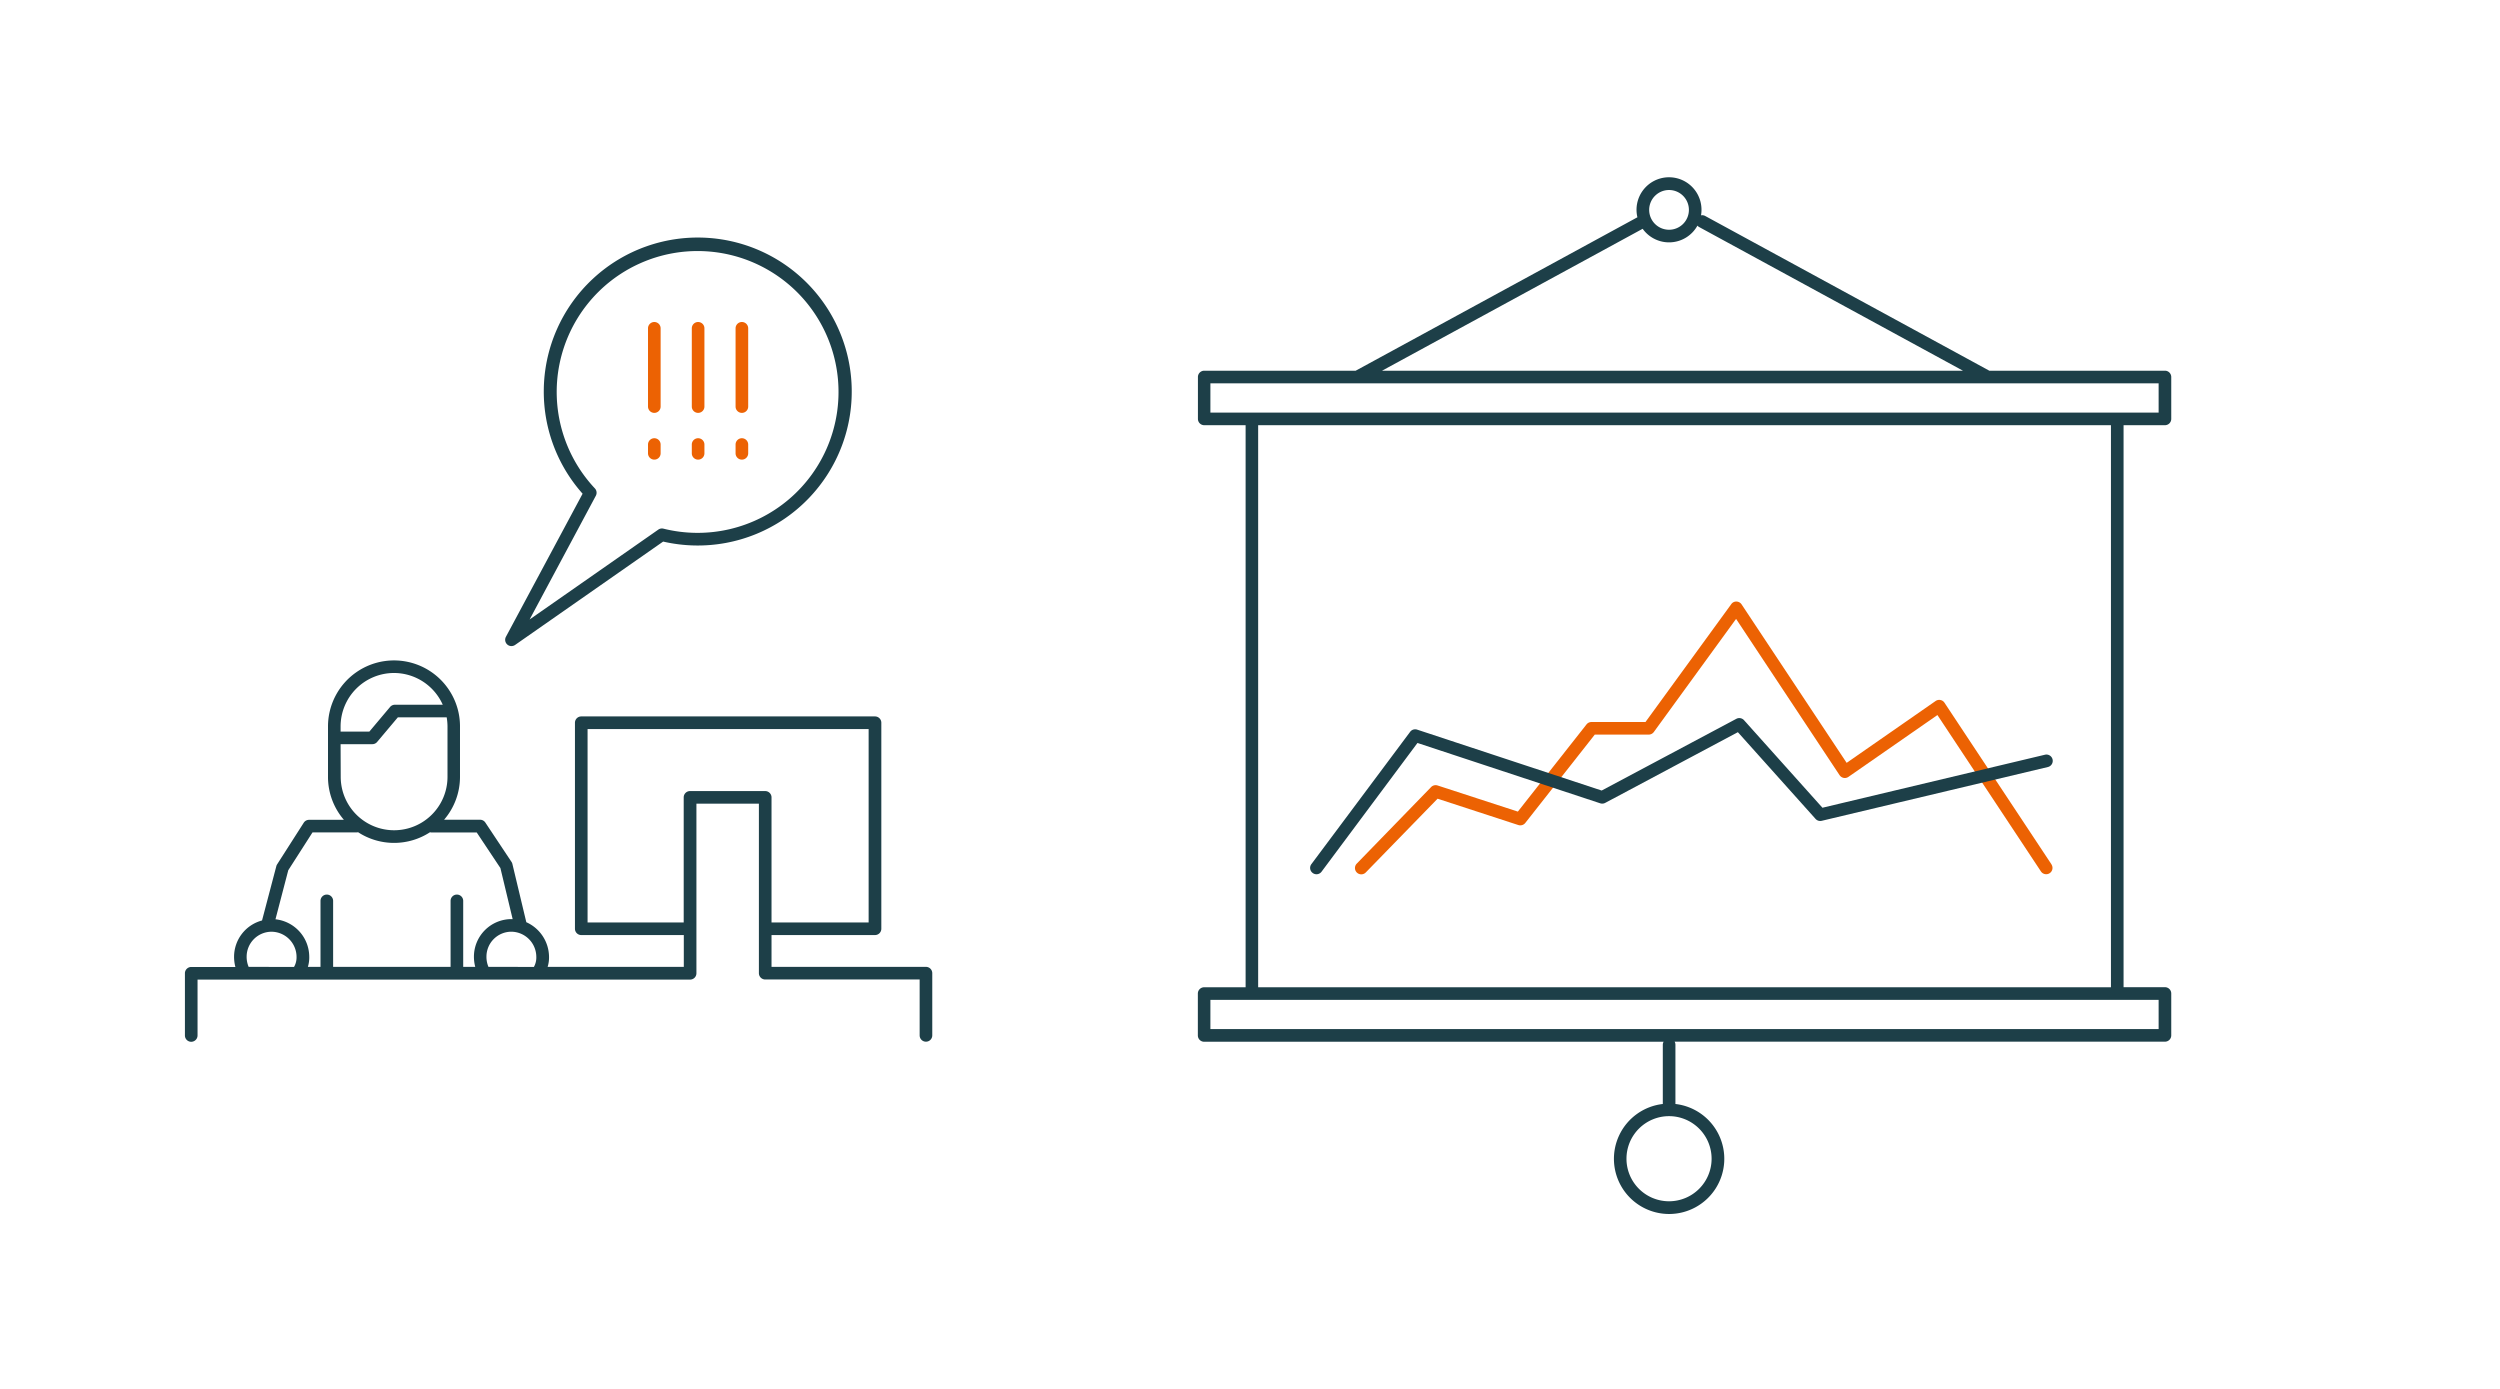
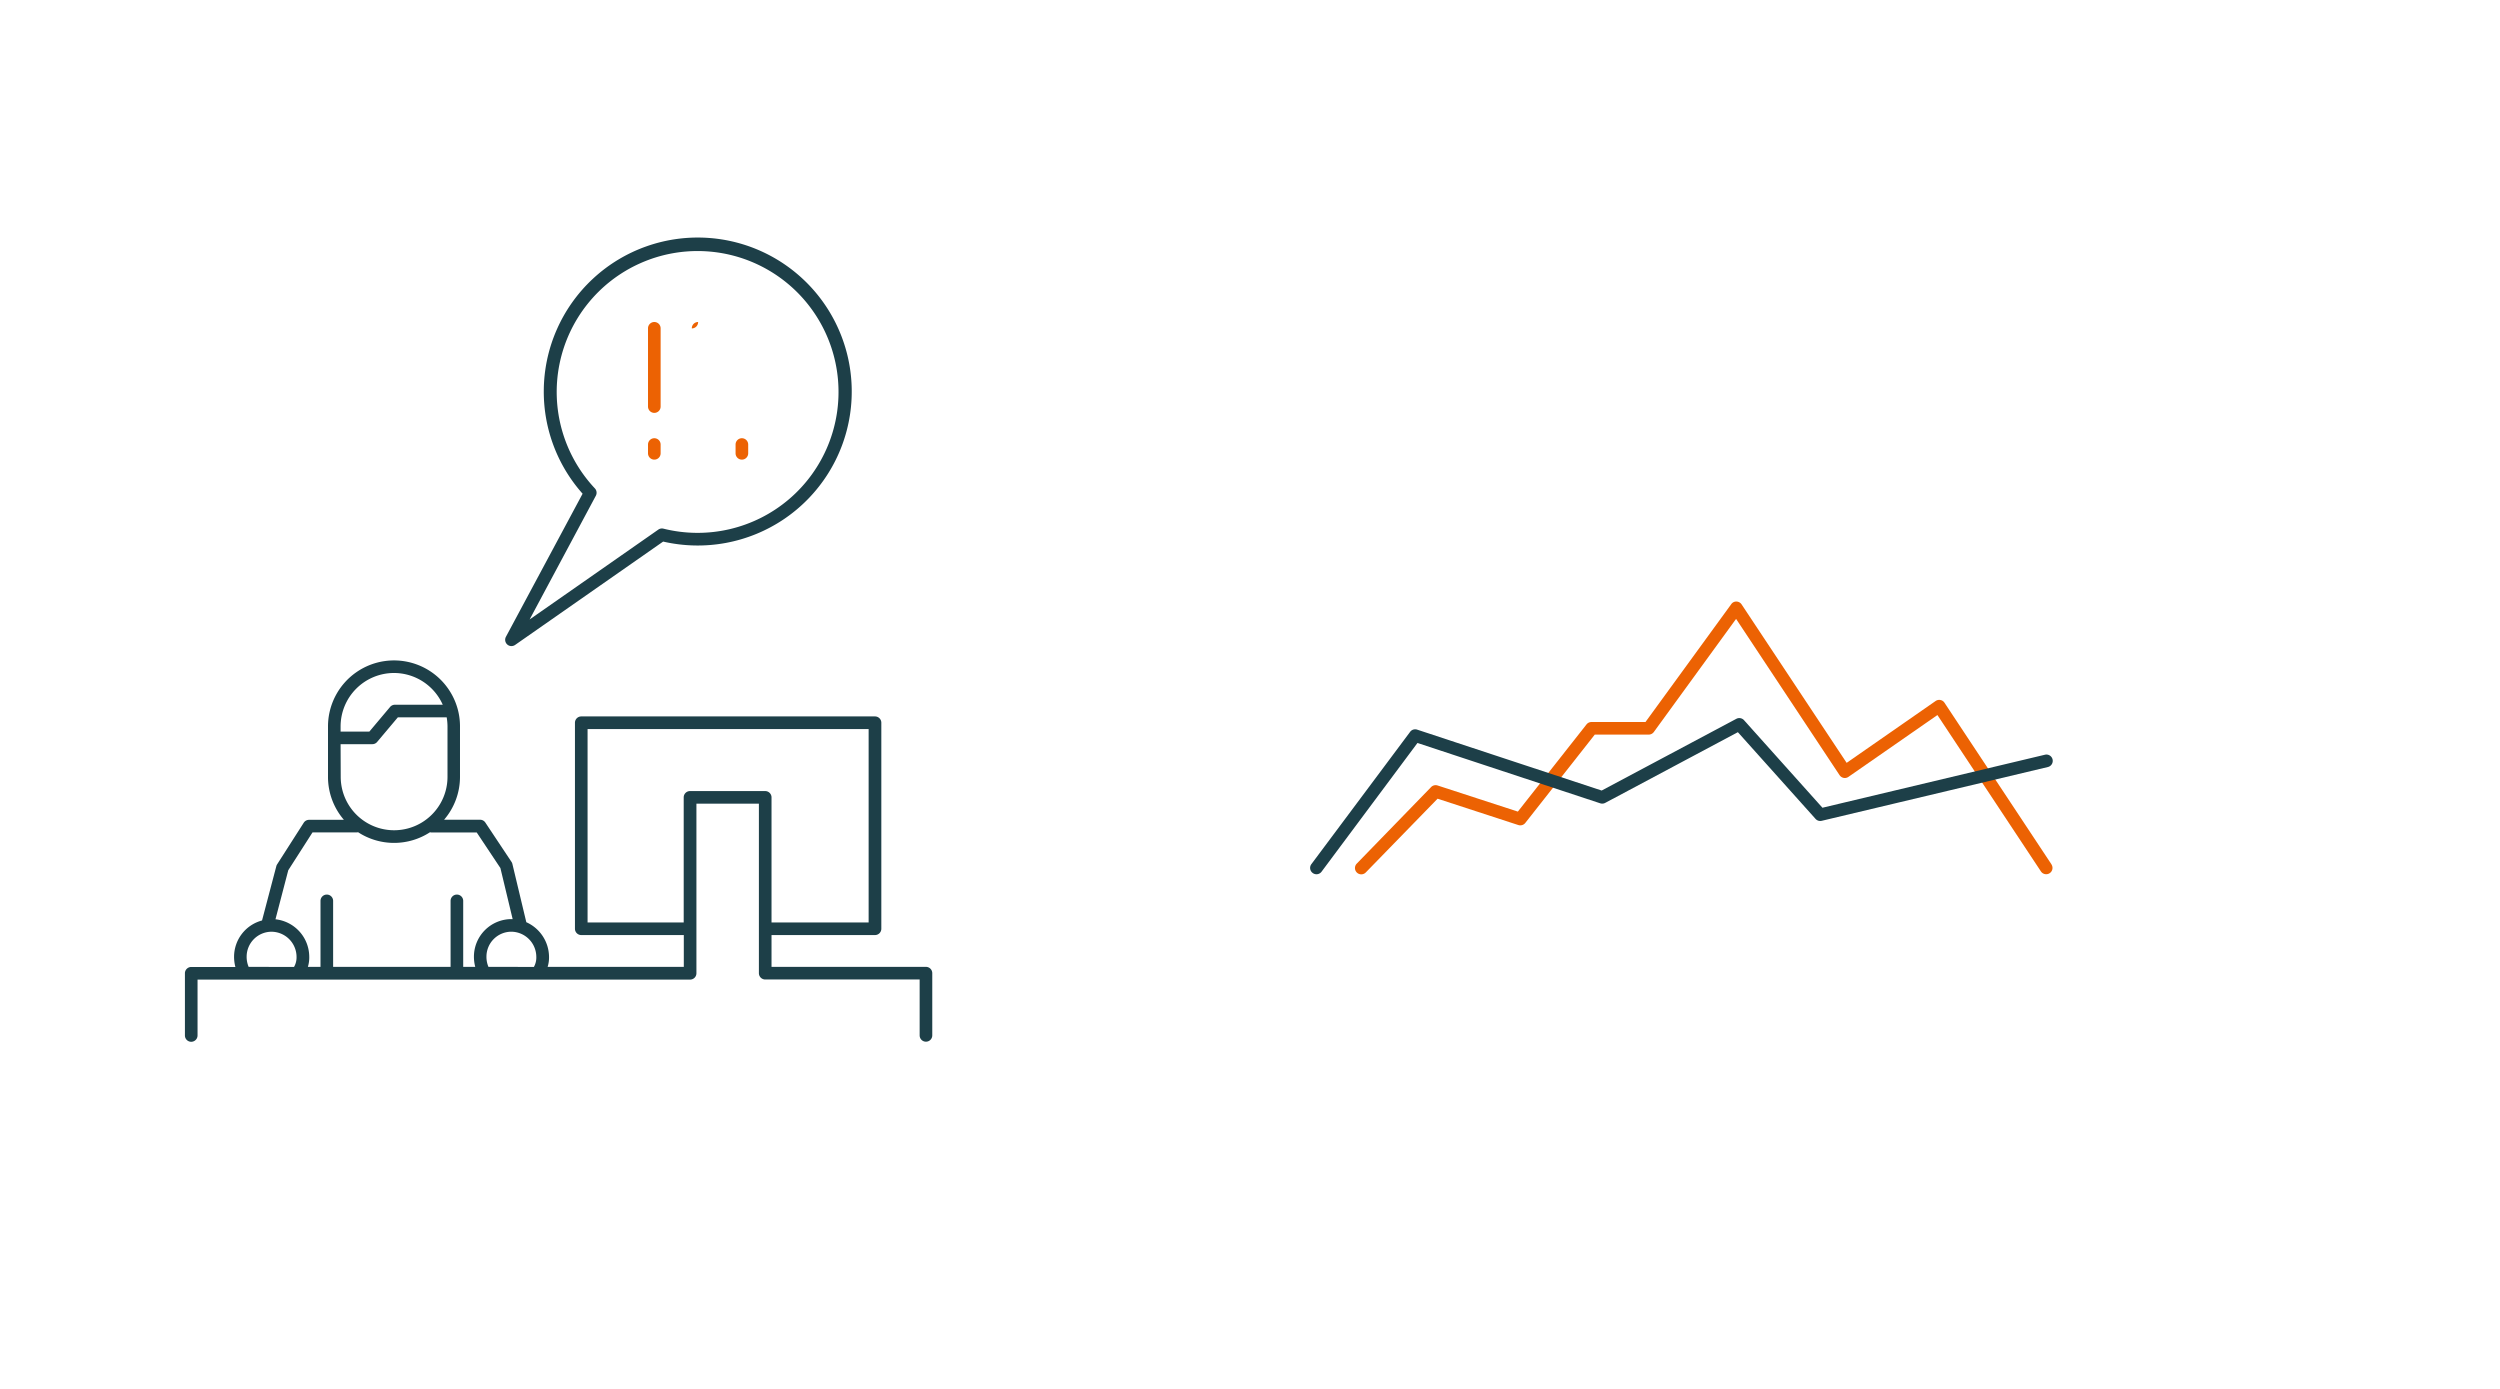
<svg xmlns="http://www.w3.org/2000/svg" version="1.1" width="720" height="400" viewBox="0 0 720 400">
  <svg id="afc5a003-4b61-4a50-8549-1a36e9b97cb0" data-name="Ebene 1" viewBox="0 0 1000 550" width="727" height="400" x="-4" y="0">
    <defs>
      <style>.ab62c8aa-811b-4495-945c-f290b257f42d{fill:#ec6203;}.a427dad5-3857-4640-9960-447c1e55ca8b{fill:#1d3f48;}</style>
    </defs>
    <path class="ab62c8aa-811b-4495-945c-f290b257f42d" d="M818.22,342.35,775.8,278.27a2.46,2.46,0,0,0-1.61-1.07,2.52,2.52,0,0,0-1.9.4l-35.24,24.5-41.62-62.78a2.51,2.51,0,0,0-2-1.12,2.4,2.4,0,0,0-2.07,1l-34,46.72H636a2.52,2.52,0,0,0-2,.95l-27.2,34.54L575,311.06a2.51,2.51,0,0,0-2.57.64L543,342a2.5,2.5,0,1,0,3.58,3.49L575,316.3l32,10.44a2.52,2.52,0,0,0,2.74-.83l27.53-35h21.37a2.52,2.52,0,0,0,2-1l32.61-44.84,41,61.91a2.56,2.56,0,0,0,1.62,1.08,2.49,2.49,0,0,0,1.89-.41l35.25-24.49,41,61.94a2.5,2.5,0,0,0,4.17-2.76Z" />
    <path class="a427dad5-3857-4640-9960-447c1e55ca8b" d="M372.32,382.92H311.14v-12.6h41a2.5,2.5,0,0,0,2.5-2.5V286.21a2.5,2.5,0,0,0-2.5-2.5H235.77a2.5,2.5,0,0,0-2.5,2.5v81.61a2.5,2.5,0,0,0,2.5,2.5h40.62v12.6H222.45a12.77,12.77,0,0,0,.55-4.12h0a15.17,15.17,0,0,0-9-13.57l-5.52-23.1a2.5,2.5,0,0,0-.35-.8l-10.36-15.58a2.52,2.52,0,0,0-2.09-1.12H181.43a26.05,26.05,0,0,0,6.3-17v-20a25.89,25.89,0,0,0-.84-6.57.08.08,0,0,0,0,0,26.15,26.15,0,0,0-51.45,6.61v20a26.05,26.05,0,0,0,6.3,17H127.94a2.5,2.5,0,0,0-2.11,1.15l-10.55,16.5a2.36,2.36,0,0,0-.31.71l-5.66,21.51a14.89,14.89,0,0,0-11.08,14.37,15.82,15.82,0,0,0,.52,4.05H81.26a2.52,2.52,0,0,0-1.77.74,2.47,2.47,0,0,0-.73,1.76l0,24.64a2.5,2.5,0,0,0,2.5,2.5h0a2.52,2.52,0,0,0,2.5-2.51l0-22.13H278.89a2.5,2.5,0,0,0,2.5-2.5V318.28h24.75v67.14a2.5,2.5,0,0,0,2.5,2.5h61.18v22.14a2.5,2.5,0,0,0,5,0V385.42A2.5,2.5,0,0,0,372.32,382.92ZM161.58,266.5a21.18,21.18,0,0,1,19.32,12.58h-19A2.5,2.5,0,0,0,160,280l-8.19,9.73H140.43v-2.05A21.18,21.18,0,0,1,161.58,266.5Zm-21.15,28.2H153a2.46,2.46,0,0,0,1.91-.89l8.19-9.73h19.36a22.14,22.14,0,0,1,.32,3.57v20a21.15,21.15,0,1,1-42.3,0ZM119.7,344.64l9.61-15h17.56a2.76,2.76,0,0,0,.51-.05,26.1,26.1,0,0,0,28.46,0,2.74,2.74,0,0,0,.64.09h17.88l9.38,14.1L208.59,364c-.16,0-.31,0-.47,0a14.89,14.89,0,0,0-14.87,14.88,15.82,15.82,0,0,0,.52,4.05H189V356.78a2.5,2.5,0,0,0-5,0v26.14H137.47V356.78a2.5,2.5,0,0,0-5,0v26.14h-5a12.79,12.79,0,0,0,.54-4.12,15,15,0,0,0-13.38-14.73ZM104,382.92a10.27,10.27,0,0,1-.79-4.05A9.89,9.89,0,0,1,113.1,369a10,10,0,0,1,9.88,9.95h0a7.54,7.54,0,0,1-1,4Zm95,0a10.27,10.27,0,0,1-.79-4.05,9.89,9.89,0,0,1,9.87-9.88,10,10,0,0,1,9.88,9.95,7.63,7.63,0,0,1-.95,4Zm79.85-69.64a2.5,2.5,0,0,0-2.5,2.5v49.54H238.27V288.71H349.61v76.61H311.14V315.78a2.5,2.5,0,0,0-2.5-2.5Z" />
    <path class="a427dad5-3857-4640-9960-447c1e55ca8b" d="M208.12,255.84a2.55,2.55,0,0,0,1.44-.45l58.65-40.95A61,61,0,1,0,220.92,155a60.76,60.76,0,0,0,15.38,40.48l-30.38,56.69a2.5,2.5,0,0,0,2.2,3.68Zm33.43-59.57a2.52,2.52,0,0,0-.39-2.9,55.82,55.82,0,1,1,27.15,15.95,2.5,2.5,0,0,0-2,.37l-51,35.61Z" />
    <path class="ab62c8aa-811b-4495-945c-f290b257f42d" d="M264.71,127.46a2.5,2.5,0,0,0-2.5,2.5v31a2.5,2.5,0,0,0,5,0V130A2.5,2.5,0,0,0,264.71,127.46Z" />
    <path class="ab62c8aa-811b-4495-945c-f290b257f42d" d="M264.71,173.5a2.5,2.5,0,0,0-2.5,2.5v3.48a2.5,2.5,0,0,0,5,0V176A2.5,2.5,0,0,0,264.71,173.5Z" />
-     <path class="ab62c8aa-811b-4495-945c-f290b257f42d" d="M282.06,127.46a2.49,2.49,0,0,0-2.5,2.5v31a2.5,2.5,0,0,0,5,0V130A2.5,2.5,0,0,0,282.06,127.46Z" />
-     <path class="ab62c8aa-811b-4495-945c-f290b257f42d" d="M282.06,173.5a2.49,2.49,0,0,0-2.5,2.5v3.48a2.5,2.5,0,0,0,5,0V176A2.5,2.5,0,0,0,282.06,173.5Z" />
-     <path class="ab62c8aa-811b-4495-945c-f290b257f42d" d="M299.4,127.46a2.5,2.5,0,0,0-2.5,2.5v31a2.5,2.5,0,0,0,5,0V130A2.5,2.5,0,0,0,299.4,127.46Z" />
+     <path class="ab62c8aa-811b-4495-945c-f290b257f42d" d="M282.06,127.46a2.49,2.49,0,0,0-2.5,2.5v31V130A2.5,2.5,0,0,0,282.06,127.46Z" />
    <path class="ab62c8aa-811b-4495-945c-f290b257f42d" d="M299.4,173.5a2.5,2.5,0,0,0-2.5,2.5v3.48a2.5,2.5,0,1,0,5,0V176A2.5,2.5,0,0,0,299.4,173.5Z" />
-     <path class="a427dad5-3857-4640-9960-447c1e55ca8b" d="M863.14,168.34a2.5,2.5,0,0,0,2.5-2.5V149.25a2.5,2.5,0,0,0-2.5-2.5H793.57L681,85.45a2.49,2.49,0,0,0-1.64-.25,12.87,12.87,0,1,0-25.2.77L542.56,146.75h-60a2.5,2.5,0,0,0-2.5,2.5v16.59a2.5,2.5,0,0,0,2.5,2.5h16.39V391H482.53a2.5,2.5,0,0,0-2.5,2.5v16.59a2.5,2.5,0,0,0,2.5,2.5h182a2.47,2.47,0,0,0-.31,1.18v23.47a21.86,21.86,0,1,0,5,0V413.74a2.47,2.47,0,0,0-.31-1.18H863.14a2.5,2.5,0,0,0,2.5-2.5V393.47a2.5,2.5,0,0,0-2.5-2.5H846.75V168.34ZM683.55,458.92a16.86,16.86,0,1,1-16.86-16.86A16.87,16.87,0,0,1,683.55,458.92ZM666.69,75.17A7.87,7.87,0,1,1,658.82,83,7.88,7.88,0,0,1,666.69,75.17ZM656.24,90.53a12.85,12.85,0,0,0,21.7-1.25,2.32,2.32,0,0,0,.68.56l104.5,56.91H553ZM485,151.75H860.64v11.59H485ZM860.64,407.56H485V396H860.64ZM841.75,391H503.92V168.34H841.75Z" />
    <path class="a427dad5-3857-4640-9960-447c1e55ca8b" d="M525.53,345.73a2.49,2.49,0,0,0,3.5-.51l38-51,72.39,23.9a2.52,2.52,0,0,0,2-.17l52.54-28,30.77,34.35a2.5,2.5,0,0,0,2.44.76l89.6-21.31a2.5,2.5,0,0,0-1.16-4.87l-88.15,21-31.08-34.7a2.53,2.53,0,0,0-3-.54L640,313.07l-73.09-24.13a2.49,2.49,0,0,0-2.79.88L525,342.23A2.49,2.49,0,0,0,525.53,345.73Z" />
  </svg>
</svg>